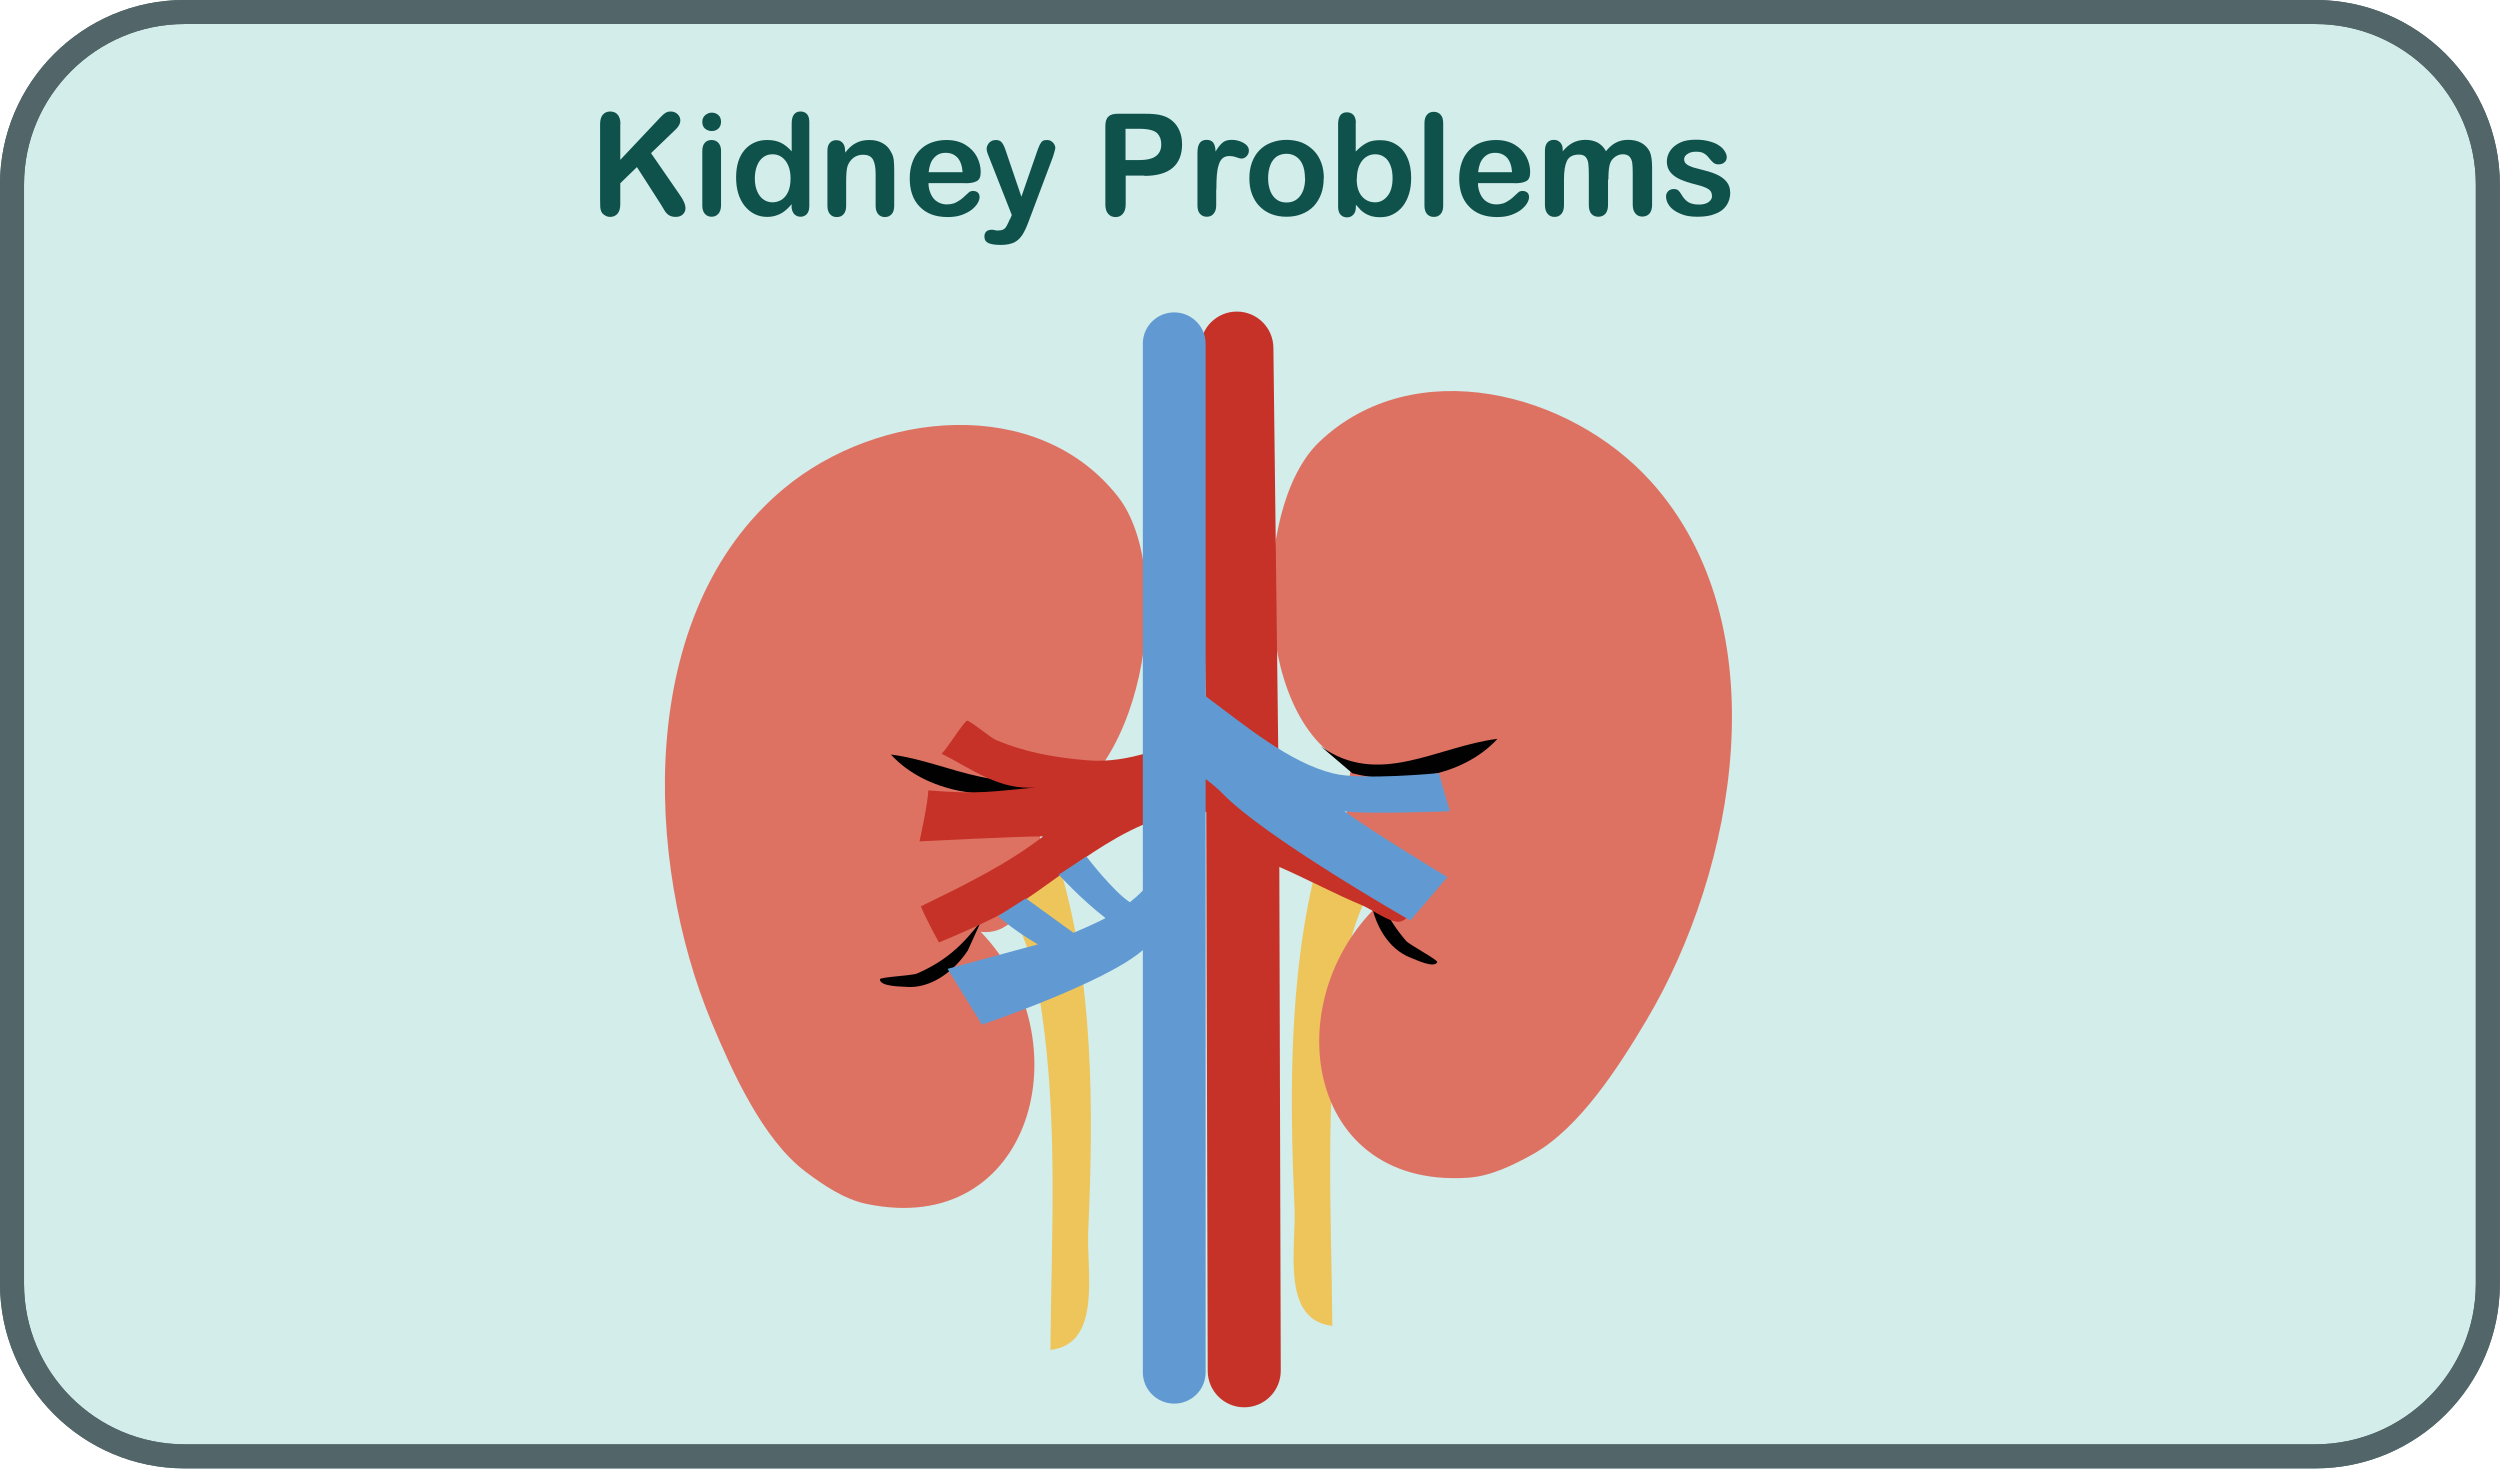
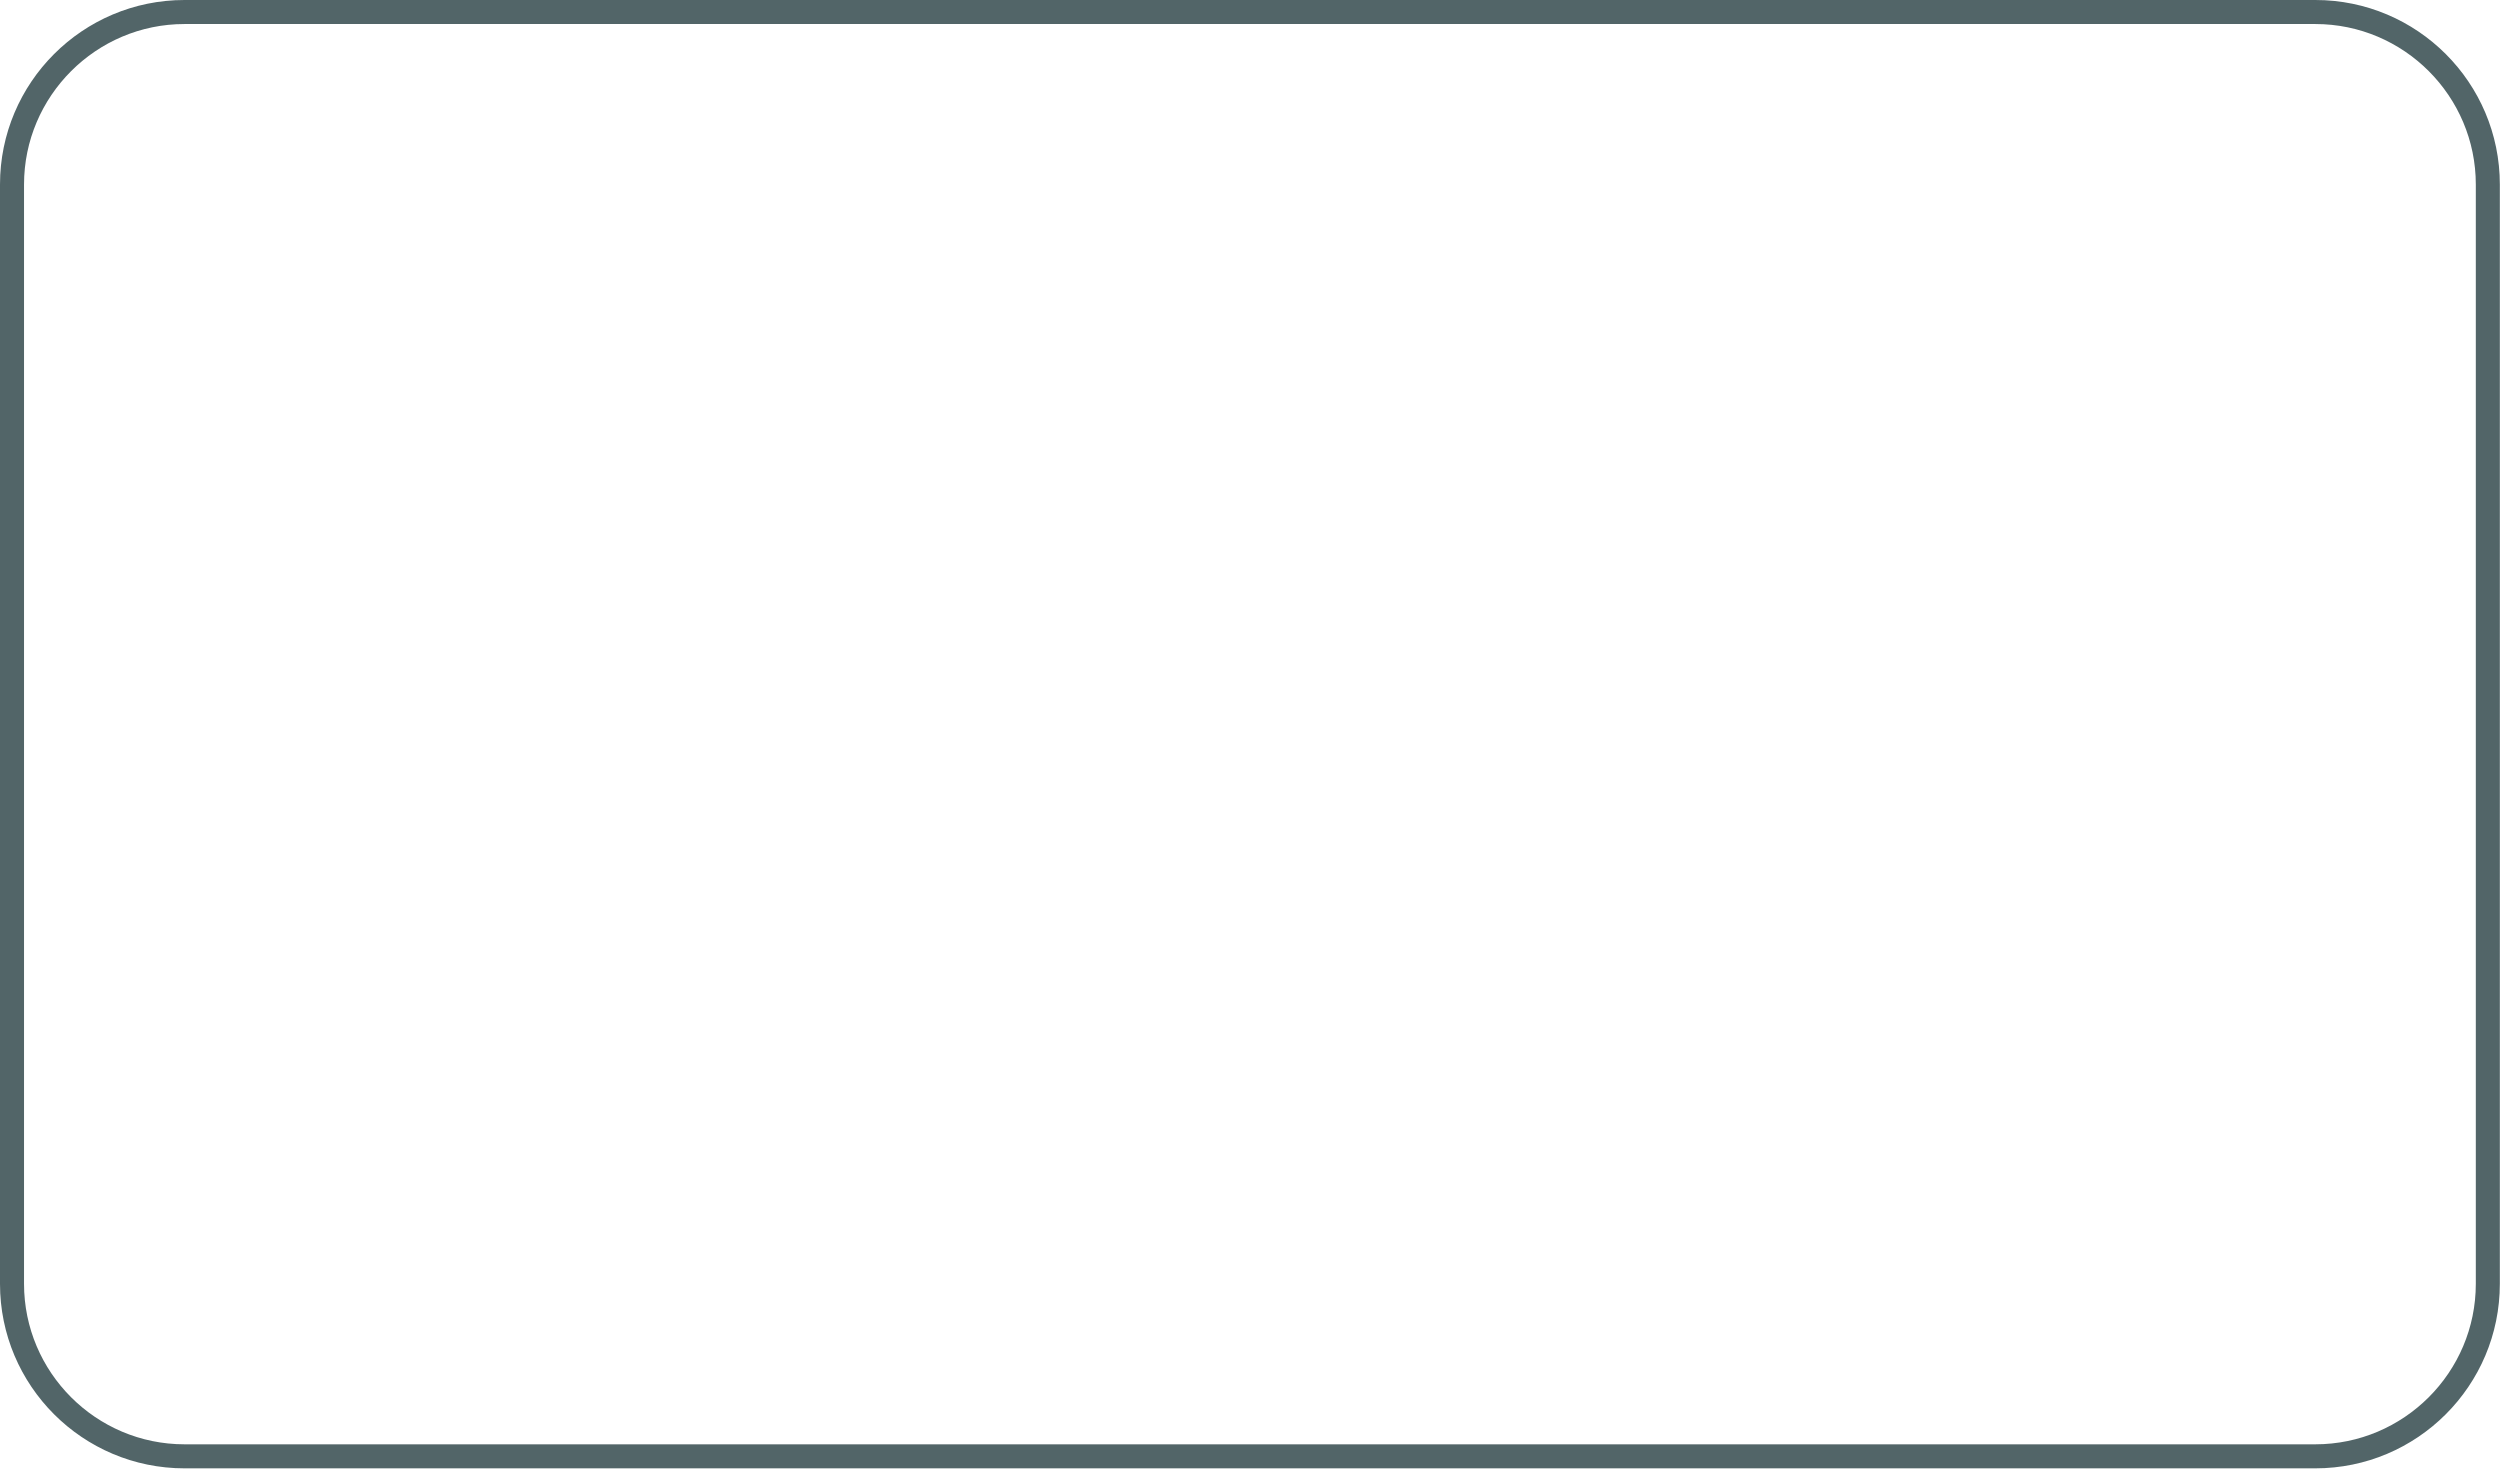
<svg xmlns="http://www.w3.org/2000/svg" id="Layer_1" data-name="Layer 1" viewBox="0 0 156.06 91.67">
  <defs>
    <style>
      .cls-1 {
        clip-path: url(#clippath);
      }

      .cls-2 {
        fill: none;
      }

      .cls-2, .cls-3, .cls-4, .cls-5, .cls-6, .cls-7, .cls-8, .cls-9, .cls-10 {
        stroke-width: 0px;
      }

      .cls-3 {
        fill: #619ad2;
      }

      .cls-3, .cls-4 {
        fill-rule: evenodd;
      }

      .cls-4 {
        fill: #c63227;
      }

      .cls-5 {
        fill: #526568;
      }

      .cls-6 {
        fill: #0f524c;
      }

      .cls-7 {
        fill: #d3edeb;
      }

      .cls-8 {
        fill: #dd7263;
      }

      .cls-9 {
        fill: #edc55b;
      }

      .cls-10 {
        fill: #010101;
      }
    </style>
    <clipPath id="clippath">
-       <rect class="cls-2" x="0" y="0" width="156.06" height="91.67" rx="11.52" ry="11.52" />
-     </clipPath>
+       </clipPath>
  </defs>
  <g class="cls-1">
-     <path id="_46" data-name="46" class="cls-7" d="M161.2,88.01c0,3.86-2.92,7-6.53,7H1.5c-3.61,0-6.53-3.14-6.53-7V2.81c0-3.87,2.92-7,6.53-7h153.17c3.61,0,6.53,3.13,6.53,7v85.2Z" />
    <g id="_51" data-name="51">
      <g id="_52" data-name="52">
        <path class="cls-6" d="M38.72,7.75v2.23l2.49-2.64c.12-.13.22-.22.31-.28.08-.06.2-.1.34-.1.18,0,.33.06.44.17.11.1.17.24.17.39,0,.19-.1.38-.29.56l-1.54,1.48,1.78,2.58c.13.18.22.34.28.48.06.14.09.26.09.39,0,.14-.05.26-.16.37-.11.11-.26.16-.45.16-.18,0-.32-.04-.43-.11-.11-.08-.21-.18-.28-.31-.08-.13-.15-.24-.21-.35l-1.5-2.34-1.04,1.01v1.31c0,.27-.06.47-.18.6-.12.13-.27.19-.46.19-.11,0-.21-.03-.31-.09-.1-.06-.18-.13-.23-.23-.04-.09-.06-.17-.07-.29,0-.1-.01-.26-.01-.46v-4.73c0-.25.06-.45.17-.58.11-.13.27-.2.46-.2s.35.06.46.19c.12.13.18.33.18.59ZM45.01,9.4v3.42c0,.23-.06.41-.17.53-.11.12-.25.18-.42.18s-.31-.06-.42-.18c-.11-.13-.16-.3-.16-.53v-3.38c0-.24.05-.41.16-.53.11-.12.25-.17.42-.17s.31.06.42.17c.11.12.17.29.17.49ZM44.43,8.18c-.16,0-.3-.05-.42-.15-.12-.1-.17-.25-.17-.43,0-.17.06-.3.18-.41.12-.1.26-.16.41-.16s.29.05.4.14c.12.1.18.25.18.43s-.06.33-.17.43c-.11.1-.25.15-.41.15ZM49.42,12.87v-.12c-.16.18-.31.33-.46.44-.15.12-.32.2-.5.26-.18.06-.37.09-.58.09-.28,0-.54-.06-.78-.18-.24-.12-.44-.29-.62-.51-.17-.22-.31-.48-.4-.79-.09-.3-.13-.63-.13-.98,0-.74.18-1.31.53-1.72.36-.41.83-.62,1.41-.62.34,0,.62.06.85.17.23.11.46.29.68.54v-1.75c0-.25.05-.43.14-.55.1-.13.23-.19.41-.19s.31.06.41.17c.1.11.14.28.14.5v5.22c0,.22-.05.4-.15.51-.1.11-.24.17-.4.17s-.29-.06-.4-.17c-.1-.12-.16-.29-.16-.5ZM47.12,11.13c0,.33.05.6.15.82.1.23.23.4.4.51.17.12.36.17.56.17s.39-.06.56-.16c.17-.11.31-.28.41-.5.1-.22.15-.51.15-.84,0-.31-.05-.59-.15-.81-.1-.23-.24-.4-.41-.52-.17-.12-.36-.17-.57-.17s-.41.06-.57.18c-.17.12-.3.3-.39.53-.09.22-.14.49-.14.79ZM52.76,9.39v.14c.21-.28.43-.48.67-.6.24-.13.52-.19.84-.19s.58.06.83.2c.24.13.42.33.54.58.08.14.13.3.15.47.02.17.03.38.03.64v2.21c0,.23-.05.41-.16.53-.11.12-.25.18-.42.18s-.32-.06-.42-.18c-.11-.13-.16-.3-.16-.53v-1.98c0-.39-.05-.68-.16-.89-.11-.21-.32-.31-.64-.31-.21,0-.4.06-.57.18-.17.13-.3.3-.38.52-.06.17-.09.5-.09.99v1.49c0,.24-.05.41-.16.53-.11.13-.25.18-.43.18s-.31-.06-.42-.18c-.11-.13-.16-.3-.16-.53v-3.42c0-.22.05-.39.15-.5.1-.11.23-.17.4-.17.1,0,.2.02.28.07.08.05.15.12.2.22.05.1.07.21.07.36ZM60.25,11.43h-2.29c0,.27.06.5.16.71.1.21.24.37.42.47.17.1.36.15.57.15.14,0,.27-.02.38-.05.12-.03.23-.09.34-.16.11-.06.21-.14.3-.22s.21-.19.36-.33c.06-.05.15-.08.26-.08.12,0,.22.04.29.1.07.06.11.16.11.29,0,.1-.04.23-.12.37-.08.14-.21.28-.37.41-.17.13-.38.24-.63.33-.25.09-.54.13-.87.13-.75,0-1.33-.21-1.75-.65-.42-.43-.62-1.02-.62-1.76,0-.35.05-.68.15-.97.1-.3.25-.56.45-.77.2-.21.44-.38.73-.49.29-.11.61-.17.96-.17.46,0,.85.1,1.17.29.33.2.57.45.73.75.16.31.24.63.24.95s-.08.49-.25.58c-.17.09-.41.13-.71.13ZM57.97,10.75h2.12c-.03-.41-.14-.71-.32-.91-.19-.2-.43-.3-.74-.3s-.53.1-.72.31c-.19.2-.3.5-.34.9ZM63.05,13.69l.11-.27-1.44-3.66c-.09-.21-.13-.37-.13-.46,0-.1.03-.2.08-.28.05-.09.12-.16.21-.21.09-.05.18-.07.28-.07.17,0,.3.05.38.16.09.11.16.26.23.47l.99,2.91.94-2.71c.07-.21.14-.39.2-.52.06-.12.12-.21.19-.25.07-.05.16-.06.28-.06.09,0,.17.02.25.07.08.05.14.11.19.19.04.08.07.17.07.25-.01.06-.03.14-.06.24-.03.1-.06.2-.09.3l-1.52,4.04c-.13.35-.26.63-.39.83-.13.2-.29.36-.5.47-.21.1-.49.16-.84.16s-.6-.04-.77-.11c-.17-.08-.26-.21-.26-.41,0-.14.04-.24.12-.32.08-.07.2-.11.36-.11.06,0,.12.02.18.03.07.02.14.02.19.02.13,0,.24-.02.32-.06.08-.04.15-.1.21-.21.06-.1.13-.25.21-.44ZM71.43,10.96h-1.16v1.8c0,.26-.06.45-.18.59s-.27.2-.45.2-.35-.06-.46-.2c-.12-.13-.18-.33-.18-.58v-4.89c0-.29.06-.48.19-.6.13-.13.33-.18.61-.18h1.63c.48,0,.85.03,1.11.11.26.07.48.19.67.36.19.17.33.37.43.62.1.24.15.52.15.82,0,.64-.2,1.14-.59,1.47-.39.33-.98.5-1.76.5ZM71.12,8.04h-.86v1.95h.86c.3,0,.55-.03.75-.1.2-.06.35-.17.46-.32.11-.14.16-.33.16-.56,0-.28-.08-.51-.24-.68-.18-.19-.56-.29-1.13-.29ZM75.92,11.83v.99c0,.24-.06.41-.17.53-.11.13-.25.18-.42.18s-.31-.06-.42-.18c-.11-.12-.16-.3-.16-.53v-3.3c0-.53.19-.79.57-.79.19,0,.33.06.42.18.09.13.13.31.14.55.14-.24.28-.42.43-.55s.34-.18.59-.18.48.06.71.18c.23.13.35.29.35.49,0,.14-.05.26-.15.36-.1.1-.2.14-.32.14-.04,0-.15-.02-.31-.08-.16-.06-.31-.08-.43-.08-.17,0-.31.04-.42.13-.11.09-.19.22-.25.41-.06.18-.1.39-.12.64s-.03.55-.03.91ZM82.63,11.13c0,.36-.05.68-.16.98-.11.29-.27.56-.47.77-.21.21-.45.37-.74.48-.29.12-.61.17-.96.17s-.67-.06-.95-.17c-.28-.11-.53-.28-.73-.49-.21-.21-.36-.47-.47-.76-.11-.29-.16-.62-.16-.98s.05-.68.16-.99c.11-.29.26-.55.47-.76.2-.21.45-.37.74-.48.29-.11.61-.17.95-.17s.67.06.96.17c.29.12.53.29.74.5.21.21.36.47.47.76.11.29.16.62.16.97ZM81.46,11.13c0-.48-.1-.86-.31-1.13-.21-.26-.49-.4-.85-.4-.23,0-.43.06-.6.17-.17.12-.31.3-.4.53-.09.24-.14.51-.14.82s.05.58.14.81.23.41.4.53c.17.13.38.18.61.18.35,0,.64-.13.85-.41.21-.27.31-.64.31-1.12ZM84.63,7.65v1.81c.22-.23.44-.41.67-.53.23-.13.51-.18.85-.18.39,0,.73.09,1.02.28.29.18.52.45.68.81.16.35.24.77.24,1.26,0,.36-.04.69-.13.99-.09.3-.22.56-.39.78-.17.22-.38.39-.62.51-.24.13-.51.18-.81.18-.18,0-.35-.02-.51-.06-.16-.05-.29-.1-.4-.17s-.21-.14-.28-.21c-.08-.08-.18-.19-.31-.34v.12c0,.22-.05.39-.16.5-.11.12-.24.17-.4.17s-.3-.06-.4-.17c-.1-.11-.15-.28-.15-.5v-5.16c0-.24.05-.42.14-.55.1-.12.23-.18.4-.18.18,0,.32.06.42.17s.15.29.15.5ZM84.69,11.17c0,.47.11.83.32,1.08.21.25.49.38.84.38.29,0,.55-.13.76-.39.21-.25.32-.63.32-1.11,0-.31-.04-.58-.13-.8-.09-.23-.21-.41-.38-.52-.16-.12-.35-.18-.57-.18s-.42.06-.59.18c-.17.12-.31.3-.41.53-.1.23-.15.51-.15.83ZM88.92,12.83v-5.13c0-.24.05-.42.16-.54.1-.12.24-.18.42-.18s.32.06.43.18c.11.12.16.3.16.54v5.13c0,.24-.05.41-.16.53-.11.13-.25.18-.43.18s-.31-.06-.42-.18c-.11-.13-.16-.3-.16-.53ZM94.55,11.43h-2.29c0,.27.06.5.16.71.1.21.24.37.42.47.17.1.36.15.57.15.14,0,.27-.02.38-.05.12-.03.23-.09.34-.16.11-.06.21-.14.3-.22s.21-.19.36-.33c.06-.05.15-.08.26-.08.12,0,.22.04.29.1.07.06.11.16.11.29,0,.1-.04.23-.12.37-.08.14-.21.28-.37.41-.17.13-.38.24-.63.33-.25.09-.54.13-.87.13-.75,0-1.33-.21-1.75-.65-.42-.43-.62-1.02-.62-1.76,0-.35.05-.68.15-.97.1-.3.25-.56.45-.77.2-.21.44-.38.73-.49.29-.11.61-.17.96-.17.46,0,.85.1,1.17.29.33.2.57.45.73.75.16.31.24.63.24.95s-.08.49-.25.58c-.17.09-.41.13-.71.13ZM92.27,10.75h2.12c-.03-.41-.14-.71-.32-.91-.19-.2-.43-.3-.74-.3s-.53.1-.72.31c-.19.2-.3.5-.34.9ZM100.38,11.22v1.57c0,.25-.06.44-.17.56-.11.12-.26.18-.44.18s-.32-.06-.43-.18c-.11-.13-.16-.31-.16-.56v-1.88c0-.3-.01-.53-.03-.69-.02-.17-.07-.3-.16-.41-.09-.11-.23-.16-.42-.16-.38,0-.63.13-.76.4-.12.26-.18.64-.18,1.14v1.6c0,.25-.05.44-.16.56-.11.13-.25.19-.43.19s-.32-.06-.43-.19c-.11-.12-.17-.31-.17-.56v-3.38c0-.22.05-.39.15-.51.1-.11.23-.17.4-.17s.29.05.4.16c.11.11.16.25.16.44v.12c.2-.25.42-.43.65-.55.23-.11.49-.17.77-.17s.55.06.76.17c.21.12.39.29.52.54.2-.25.41-.43.63-.54.23-.12.48-.17.75-.17.32,0,.59.06.83.19.23.13.4.31.52.54.1.21.15.56.15,1.02v2.3c0,.25-.06.44-.17.56-.11.12-.26.18-.44.18s-.32-.06-.43-.19c-.11-.12-.17-.31-.17-.56v-1.99c0-.25-.01-.46-.03-.61-.02-.15-.08-.29-.17-.39-.09-.1-.24-.15-.43-.15-.15,0-.3.05-.44.14-.14.1-.25.21-.32.37-.09.2-.13.56-.13,1.06ZM108.01,11.99c0,.33-.08.61-.24.84-.16.23-.39.41-.7.52-.31.13-.68.18-1.12.18s-.78-.06-1.08-.2c-.3-.13-.52-.29-.66-.48-.14-.19-.21-.39-.21-.59,0-.13.05-.24.14-.33.09-.09.21-.13.35-.13.12,0,.22.03.28.09.07.06.13.15.19.25.12.21.26.37.43.48.17.1.39.15.68.15.23,0,.43-.05.58-.15.15-.11.22-.23.22-.37,0-.21-.08-.36-.23-.45-.16-.1-.41-.19-.77-.28-.4-.1-.73-.21-.98-.32-.25-.11-.45-.25-.61-.44-.15-.18-.23-.41-.23-.68,0-.23.07-.46.21-.67.14-.21.35-.38.62-.51.27-.13.6-.18.99-.18.3,0,.57.03.82.1.24.06.44.14.6.25.16.1.28.22.37.36.08.13.13.25.13.37,0,.14-.04.25-.14.33-.09.09-.22.13-.38.13-.12,0-.22-.03-.31-.1-.08-.07-.18-.17-.29-.31-.09-.12-.19-.21-.31-.28-.12-.07-.28-.1-.49-.1s-.39.04-.53.14c-.14.09-.21.2-.21.33,0,.13.05.23.15.31.1.08.24.14.41.2.17.05.41.11.72.19.36.09.66.2.89.32.23.13.4.27.52.44.12.17.18.37.18.58Z" />
      </g>
    </g>
    <g id="_55" data-name="55">
      <path id="_56" data-name="56" class="cls-9" d="M82.67,52.37c-2.22,7.2-2.2,15.46-1.86,23.01.11,2.5-.88,7.01,2.36,7.39-.06-7.06-.48-14,.53-21.03.44-3.03,1.35-6.87,4.1-8.62-1.63.6-2.73.24-3.82-1.06" />
-       <path id="_57" data-name="57" class="cls-9" d="M66.07,53.87c2.22,7.2,2.2,15.46,1.86,23.01-.11,2.5.88,7.01-2.36,7.39.06-7.06.48-14-.53-21.03-.44-3.03-1.35-6.87-4.1-8.62,1.63.6,2.73.24,3.82-1.06" />
      <path id="_58" data-name="58" class="cls-8" d="M84.76,47.95c-6.61-2.18-6.78-16.21-2.4-20.37,5.9-5.61,15.63-3.14,20.7,2.48,8.1,8.99,5.31,24.24-.29,33.64-1.67,2.81-4.16,6.73-7.1,8.36-1.22.68-2.65,1.38-4.06,1.46-10.6.69-12.03-12.1-4.65-17.83-3.35-.1-3.19-6.06-2.47-8.26" />
      <path id="_59" data-name="59" class="cls-10" d="M82.45,46.59c3.61,2.6,7.25,0,11.03-.47-2.22,2.42-6.15,2.91-9.06,2.15" />
      <path id="_60" data-name="60" class="cls-10" d="M85.59,54.03c.4,1.92.91,3.22,2.19,4.71.21.24,2,1.19,1.94,1.32-.18.41-1.36-.16-1.62-.26-1.52-.56-2.35-2.23-2.55-3.72" />
-       <path id="_61" data-name="61" class="cls-8" d="M64.49,50.8c6.85-1.22,9.02-15.08,5.28-19.82-5.04-6.38-15.02-5.33-20.84-.48-9.3,7.74-8.71,23.24-4.5,33.34,1.26,3.01,3.16,7.26,5.84,9.29,1.11.84,2.42,1.73,3.81,2.02,10.4,2.19,13.63-10.27,7.14-16.98,3.33.38,4.02-5.54,3.62-7.83" />
      <path id="_62" data-name="62" class="cls-10" d="M66.64,47.57c-3.61,2.6-7.25,0-11.03-.47,2.22,2.42,6.15,2.91,9.06,2.14" />
      <path id="_63" data-name="63" class="cls-10" d="M61.26,57.47c-1.19,1.56-2.22,2.51-4.01,3.3-.29.13-2.32.22-2.32.36-.02.45,1.3.45,1.57.47,1.61.16,3.08-1,3.91-2.26" />
      <path id="_64" data-name="64" class="cls-4" d="M79.86,54.13l.09,31.44c0,1.26-1.02,2.28-2.28,2.28s-2.28-1.02-2.28-2.28l-.09-34.89c-4.36-.23-8.48,3.72-11.88,5.86-1.48.94-4.81,2.29-4.81,2.29,0,0-.69-1.23-1.13-2.25,2.82-1.38,5.33-2.6,7.64-4.37-1.62,0-7.72.31-7.72.31,0,0,.53-2.41.55-3.18,3.22.26,4.05.06,6.73-.19-2.29.21-4.01-1.15-5.9-2.1.34-.31,1.37-1.99,1.59-2.06.14-.05,1.49,1.08,1.79,1.2,1.85.78,3.69,1.1,5.7,1.27,2.65.23,5.02-.91,7.43-1.77l-.36-23.96c0-1.26,1.02-2.28,2.28-2.28s2.28,1.02,2.28,2.28l.36,29.81c1.81,1.41,3.58,2.38,5.98,2.99,1.23.32,2.6.1,3.77.55-.39.51-1.6,2.33-2.17,2.45-.62.12-1.76-.74-2.34-.99-1.77-.73-3.49-1.67-5.25-2.43Z" />
      <path id="_65" data-name="65" class="cls-3" d="M75.26,48.63v37.04c0,1.08-.88,1.95-1.96,1.95s-1.96-.88-1.96-1.95v-26.36c-2.35,2.05-10.04,4.65-10.04,4.65l-2.15-3.48s5.13-1.39,5.64-1.53c-1.5-.86-2.49-1.76-2.49-1.76l1.74-1.11,2.97,2.15s1.36-.57,2-.92c-1.54-1.19-2.92-2.71-2.92-2.71l1.73-1.13s1.69,2.2,2.71,2.85c.29-.23.57-.47.81-.73V21.45c0-1.08.88-1.95,1.96-1.95s1.96.88,1.96,1.95v22.01c2.52,1.87,5.22,4.14,7.96,4.82,1.77.45,6.6-.02,6.6-.02l.68,2.38s-5.37.21-6.57,0c1.65,1.24,6.42,4.11,6.42,4.11l-2.31,2.71s-9.12-5.21-11.73-7.93c-.34-.35-.69-.63-1.04-.89Z" />
    </g>
  </g>
  <path class="cls-5" d="M144.53,1.5c5.53,0,10.02,4.5,10.02,10.02v68.62c0,5.53-4.5,10.02-10.02,10.02H11.52c-5.53,0-10.02-4.5-10.02-10.02V11.52C1.5,6,6,1.5,11.52,1.5h133.01M144.53,0H11.52C5.16,0,0,5.16,0,11.52v68.62c0,6.36,5.16,11.52,11.52,11.52h133.01c6.36,0,11.52-5.16,11.52-11.52V11.52c0-6.36-5.16-11.52-11.52-11.52h0Z" />
-   <path class="cls-5" d="M144.53,1.5c5.53,0,10.02,4.5,10.02,10.02v68.62c0,5.53-4.5,10.02-10.02,10.02H11.52c-5.53,0-10.02-4.5-10.02-10.02V11.52C1.5,6,6,1.5,11.52,1.5h133.01M144.53,0H11.52C5.16,0,0,5.16,0,11.52v68.62c0,6.36,5.16,11.52,11.52,11.52h133.01c6.36,0,11.52-5.16,11.52-11.52V11.52c0-6.36-5.16-11.52-11.52-11.52h0Z" />
</svg>